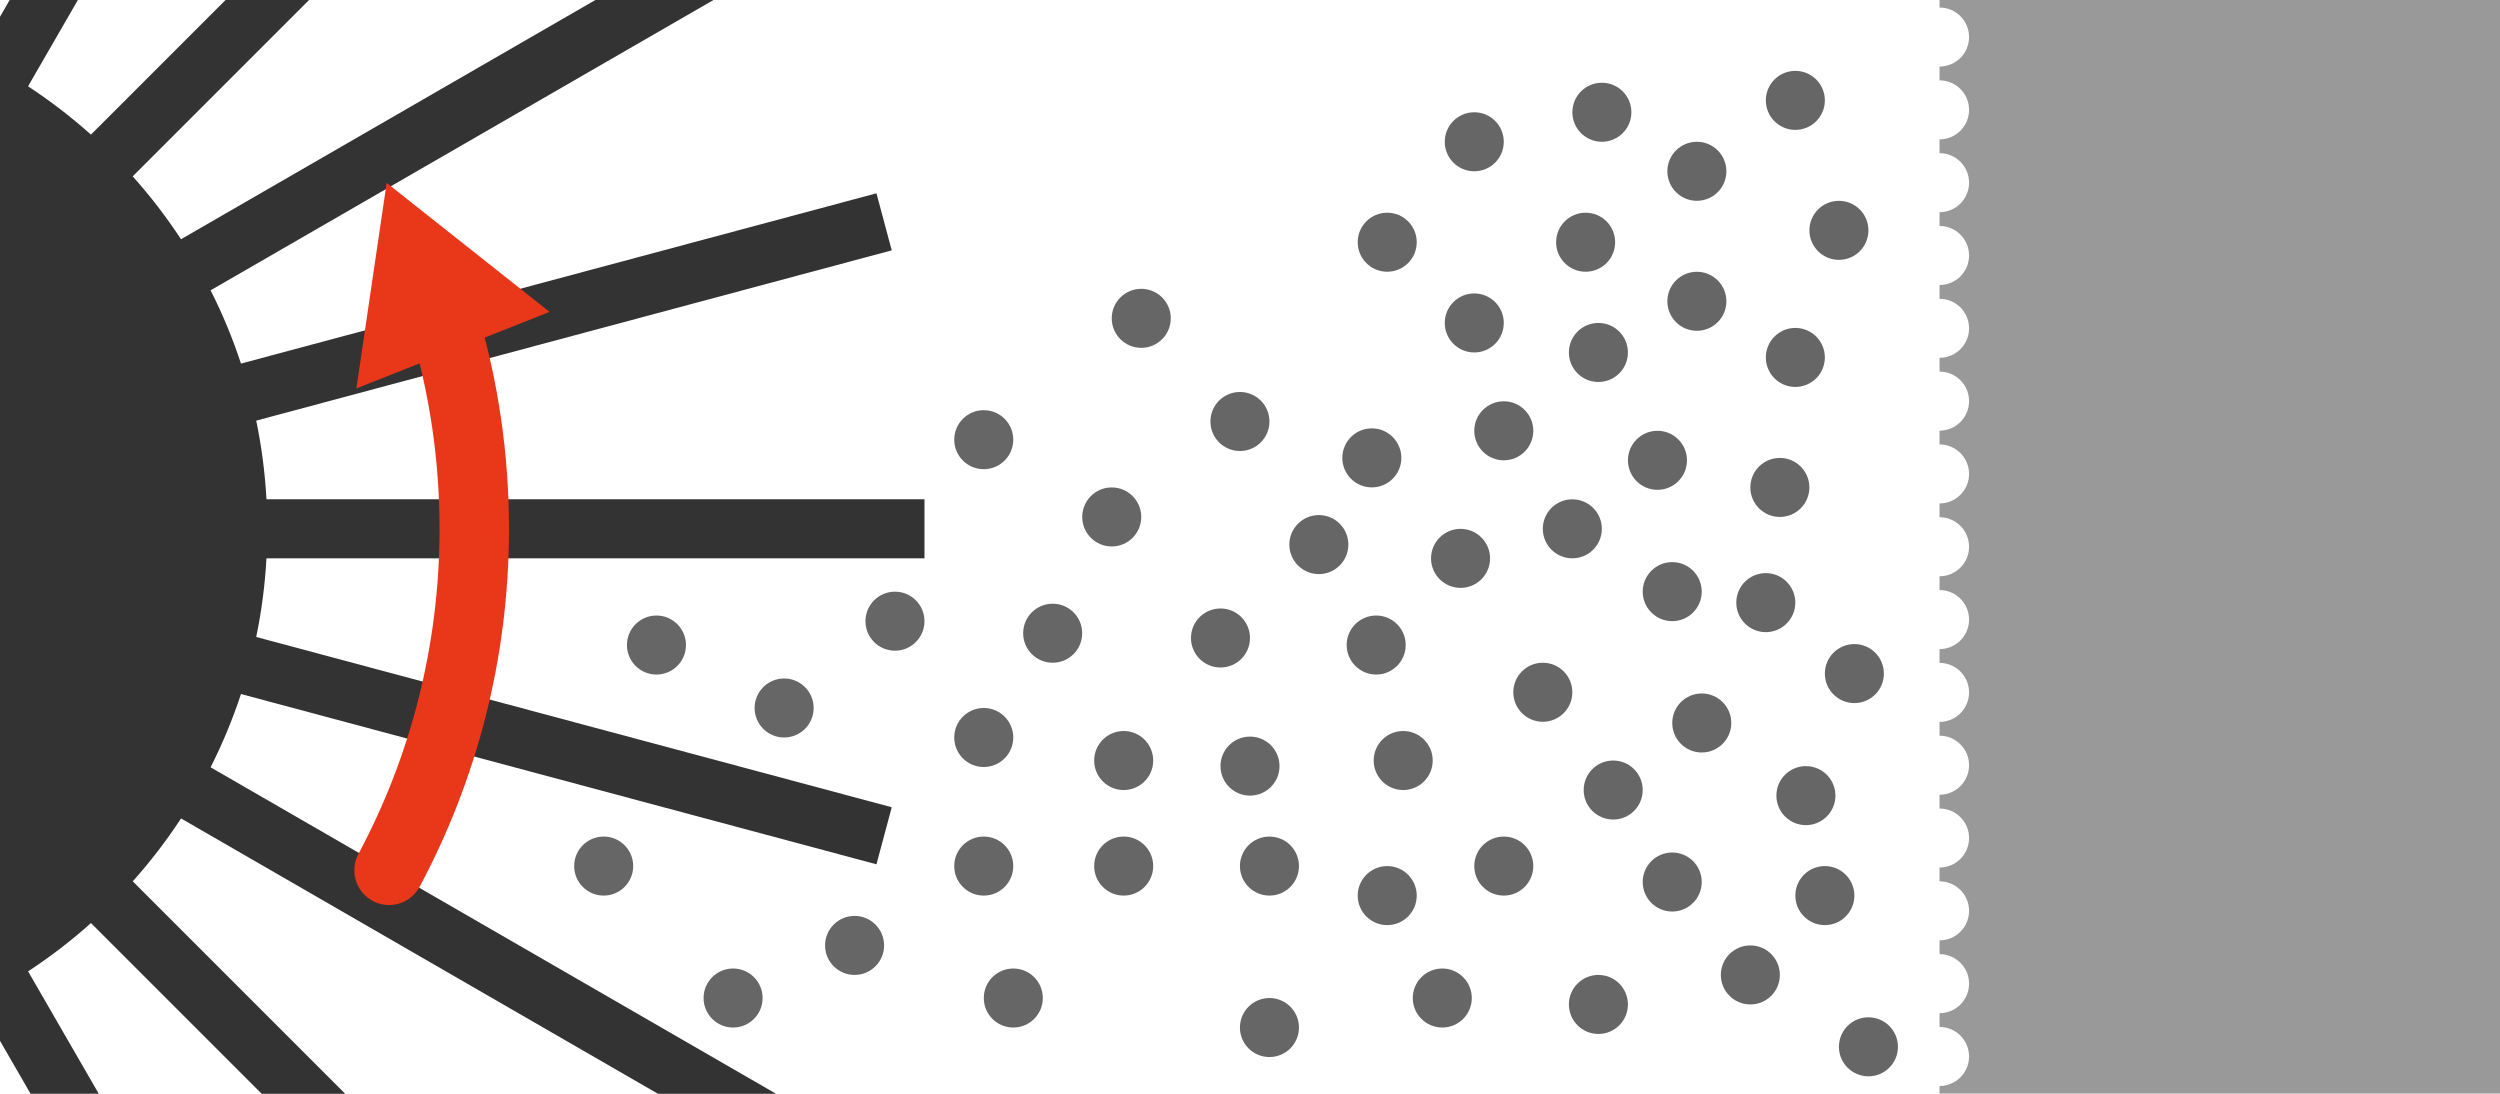
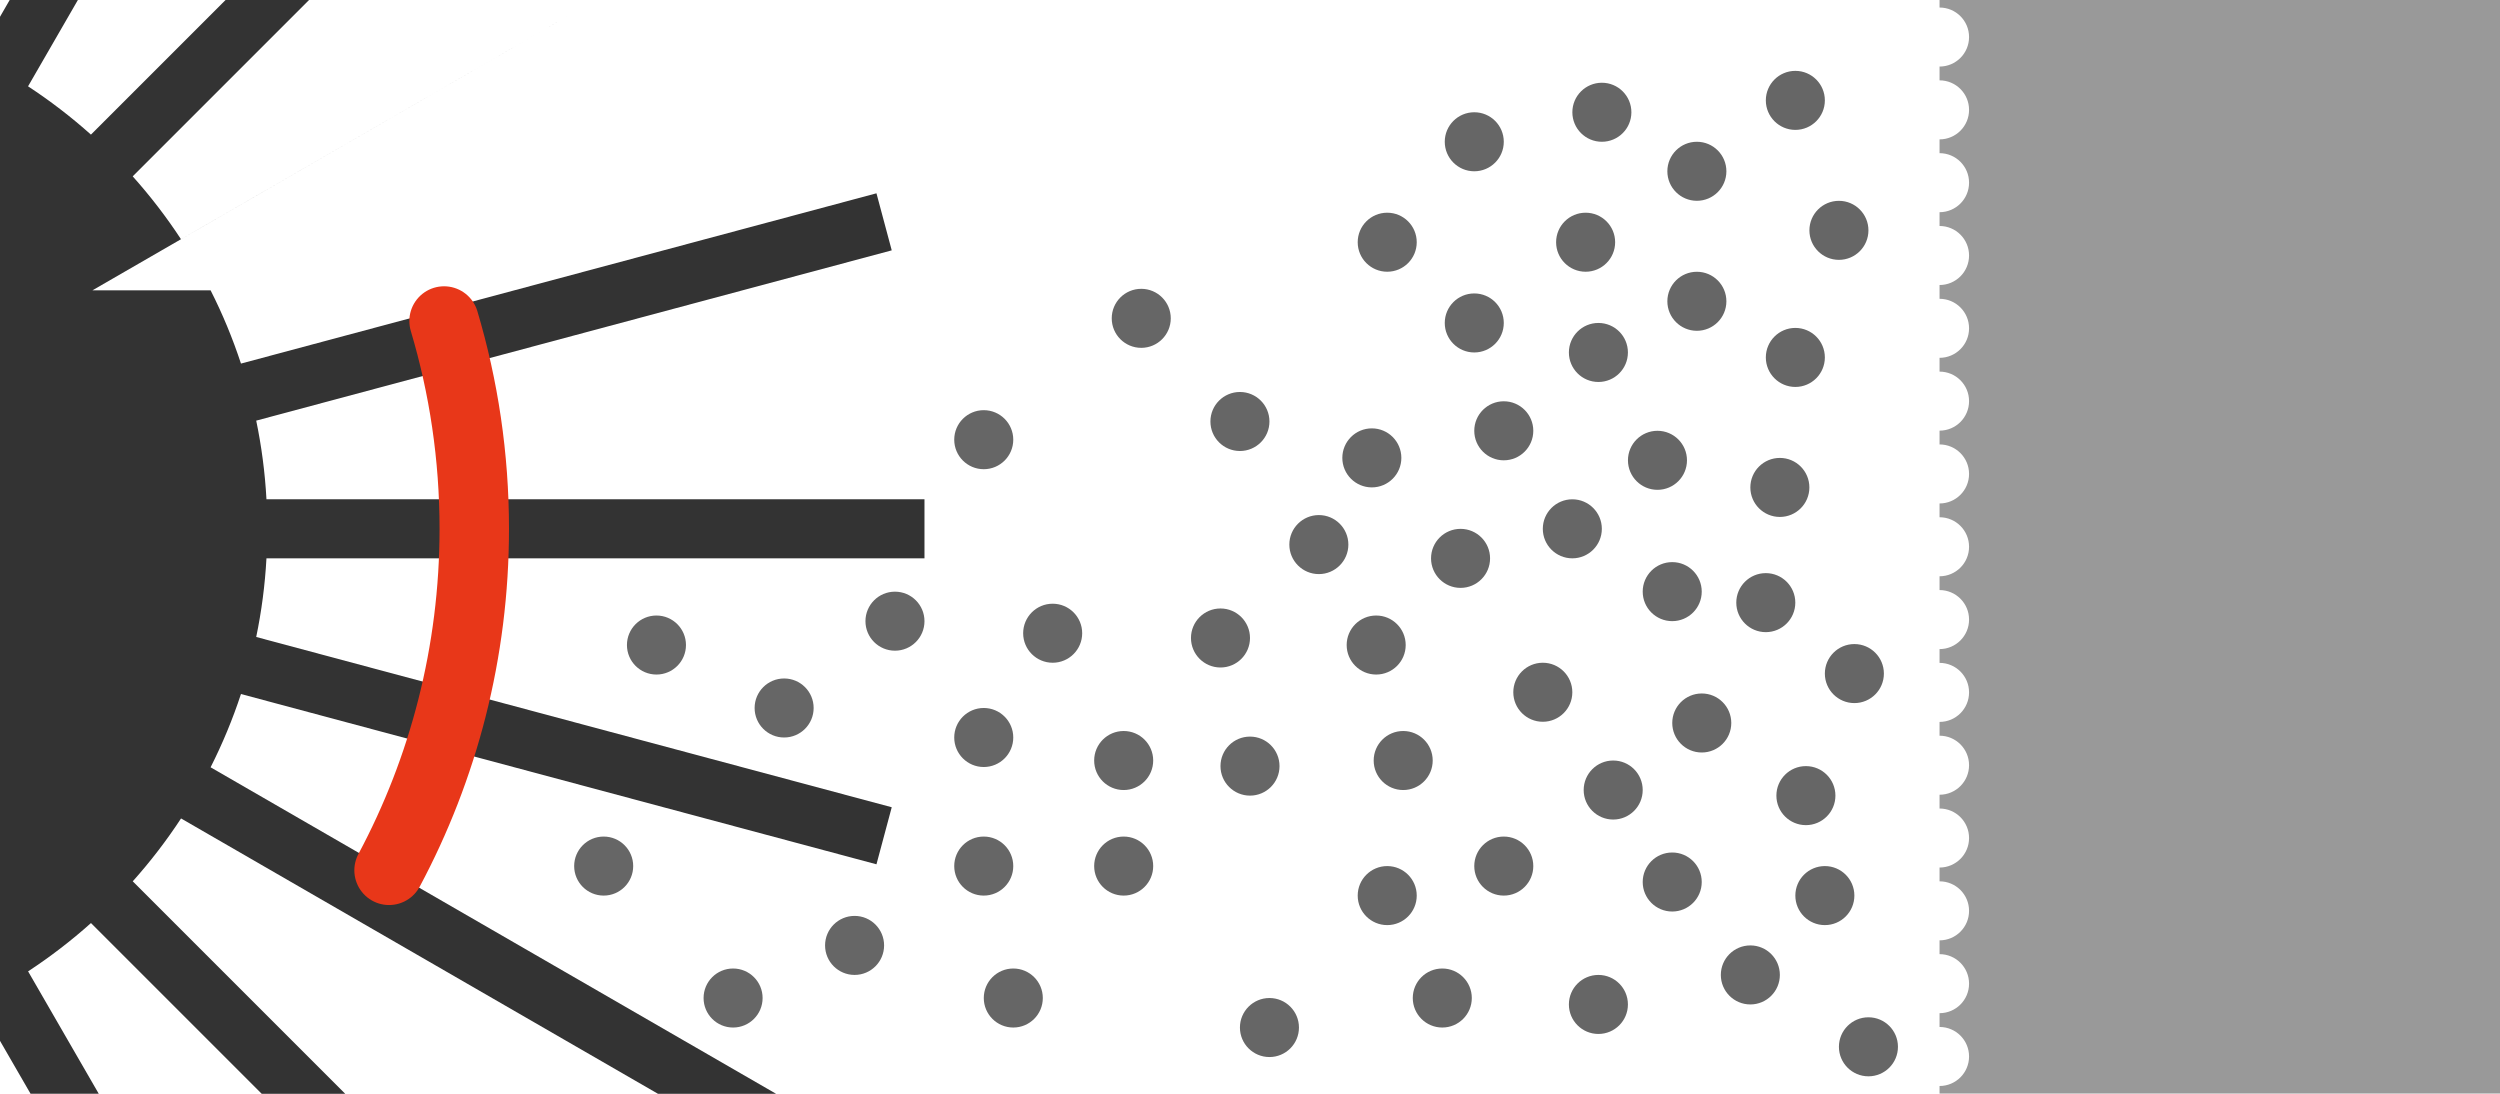
<svg xmlns="http://www.w3.org/2000/svg" id="_图层_1" data-name=" 图层 1" viewBox="0 0 720 315">
  <defs>
    <style>
      .cls-1 {
        fill: #e83719;
      }

      .cls-1, .cls-2, .cls-3, .cls-4 {
        stroke-width: 0px;
      }

      .cls-2 {
        fill: #666;
      }

      .cls-3 {
        fill: #999;
      }

      .cls-4 {
        fill: #333;
      }

      .cls-5 {
        fill: none;
        stroke: #e83719;
        stroke-linecap: round;
        stroke-miterlimit: 10;
        stroke-width: 20px;
      }
    </style>
  </defs>
  <circle class="cls-2" cx="404.12" cy="219.03" r="8.5" />
-   <circle class="cls-2" cx="320.18" cy="148.88" r="8.5" />
  <circle class="cls-2" cx="360" cy="220.64" r="8.5" />
  <circle class="cls-2" cx="189.06" cy="185.77" r="8.5" />
  <circle class="cls-2" cx="257.75" cy="178.9" r="8.5" />
  <circle class="cls-2" cx="173.86" cy="249.43" r="8.5" />
  <circle class="cls-2" cx="211.13" cy="287.43" r="8.5" />
  <circle class="cls-2" cx="351.5" cy="183.74" r="8.5" />
  <circle class="cls-2" cx="328.68" cy="91.68" r="8.5" />
  <circle class="cls-2" cx="357.1" cy="121.39" r="8.5" />
  <circle class="cls-2" cx="303.17" cy="182.37" r="8.5" />
  <circle class="cls-2" cx="323.62" cy="219.03" r="8.5" />
  <circle class="cls-2" cx="283.32" cy="249.43" r="8.5" />
  <circle class="cls-2" cx="246.12" cy="272.28" r="8.5" />
  <circle class="cls-2" cx="399.52" cy="69.76" r="8.5" />
  <circle class="cls-2" cx="395.09" cy="131.87" r="8.5" />
  <circle class="cls-2" cx="420.64" cy="160.81" r="8.5" />
  <circle class="cls-2" cx="538.11" cy="301.48" r="8.5" />
  <circle class="cls-2" cx="379.83" cy="156.84" r="8.5" />
  <circle class="cls-2" cx="396.34" cy="185.77" r="8.5" />
-   <circle class="cls-2" cx="365.6" cy="249.43" r="8.5" />
  <circle class="cls-2" cx="291.83" cy="287.43" r="8.5" />
  <circle class="cls-2" cx="365.6" cy="295.93" r="8.5" />
  <circle class="cls-2" cx="283.32" cy="126.63" r="8.5" />
  <circle class="cls-2" cx="424.59" cy="40.83" r="8.5" />
  <circle class="cls-2" cx="424.59" cy="93.01" r="8.5" />
  <circle class="cls-2" cx="433.09" cy="124.07" r="8.5" />
  <circle class="cls-2" cx="225.83" cy="203.9" r="8.5" />
  <circle class="cls-2" cx="323.62" cy="249.43" r="8.5" />
  <circle class="cls-2" cx="444.33" cy="199.37" r="8.5" />
  <circle class="cls-2" cx="399.52" cy="257.93" r="8.5" />
  <circle class="cls-2" cx="415.38" cy="287.43" r="8.5" />
  <circle class="cls-2" cx="433.09" cy="249.43" r="8.5" />
  <circle class="cls-2" cx="517.06" cy="102.94" r="8.5" />
  <circle class="cls-2" cx="512.6" cy="140.38" r="8.5" />
  <circle class="cls-2" cx="534.06" cy="193.99" r="8.5" />
  <circle class="cls-2" cx="508.55" cy="173.56" r="8.5" />
  <circle class="cls-2" cx="520.1" cy="229.14" r="8.5" />
  <circle class="cls-2" cx="490.11" cy="208.22" r="8.5" />
  <circle class="cls-2" cx="517.06" cy="28.91" r="8.5" />
  <circle class="cls-2" cx="529.61" cy="66.34" r="8.5" />
  <path class="cls-3" d="M558.59,0v2.17c4.7,0,8.5,3.81,8.5,8.5s-3.81,8.5-8.5,8.5v3.97c4.7,0,8.5,3.81,8.5,8.5s-3.81,8.5-8.5,8.5v3.97c4.7,0,8.5,3.81,8.5,8.5s-3.81,8.5-8.5,8.5v3.97c4.7,0,8.5,3.81,8.5,8.5s-3.81,8.5-8.5,8.5v3.97c4.7,0,8.5,3.81,8.5,8.5s-3.81,8.5-8.5,8.5v3.97c4.7,0,8.5,3.81,8.5,8.5s-3.81,8.5-8.5,8.5v3.97c4.7,0,8.5,3.81,8.5,8.5s-3.81,8.5-8.5,8.5v3.97c4.7,0,8.5,3.81,8.5,8.5s-3.81,8.5-8.5,8.5v3.97c4.7,0,8.5,3.81,8.5,8.5s-3.81,8.5-8.5,8.5v3.97c4.7,0,8.5,3.81,8.5,8.5s-3.81,8.5-8.5,8.5v3.97c4.7,0,8.5,3.81,8.5,8.5s-3.81,8.5-8.5,8.5v3.97c4.7,0,8.5,3.81,8.5,8.5s-3.81,8.5-8.5,8.5v3.97c4.7,0,8.5,3.81,8.5,8.5s-3.81,8.5-8.5,8.5v3.97c4.7,0,8.5,3.81,8.5,8.5s-3.81,8.5-8.5,8.5v3.97c4.7,0,8.5,3.81,8.5,8.5s-3.81,8.5-8.5,8.5v2.17h161.41V0h-161.41Z" />
  <circle class="cls-2" cx="525.56" cy="257.93" r="8.5" />
  <circle class="cls-2" cx="504.1" cy="280.78" r="8.5" />
  <circle class="cls-2" cx="460.34" cy="101.51" r="8.5" />
  <circle class="cls-2" cx="477.35" cy="132.57" r="8.5" />
  <circle class="cls-2" cx="452.83" cy="152.3" r="8.5" />
  <circle class="cls-2" cx="481.6" cy="170.39" r="8.5" />
  <circle class="cls-2" cx="488.7" cy="49.33" r="8.5" />
  <circle class="cls-2" cx="461.34" cy="32.33" r="8.5" />
  <circle class="cls-2" cx="488.7" cy="86.77" r="8.5" />
  <circle class="cls-2" cx="456.66" cy="69.76" r="8.5" />
  <circle class="cls-2" cx="464.6" cy="227.53" r="8.5" />
  <circle class="cls-2" cx="481.6" cy="254.02" r="8.5" />
  <circle class="cls-2" cx="460.34" cy="289.28" r="8.5" />
  <circle class="cls-2" cx="283.32" cy="212.4" r="8.5" />
-   <path class="cls-4" d="M171.47,0L52.13,68.9c-4.19-6.39-8.84-12.44-13.91-18.11L89.01,0h-24.05L26.19,38.77c-5.67-5.07-11.72-9.72-18.11-13.91L22.43,0H2.79L0,4.84v294.92l8.8,15.24h19.64l-20.35-35.25c6.39-4.19,12.44-8.84,18.11-13.91l49.17,49.17h24.05l-61.19-61.19c5.07-5.67,9.72-11.72,13.91-18.11l137.35,79.3h34.02L60.65,220.98c3.42-6.76,6.35-13.81,8.75-21.1l183.02,49.04,4.4-16.43-183.03-49.04c1.53-7.37,2.53-14.93,2.95-22.65h189.51v-17.01H76.74c-.42-7.72-1.42-15.28-2.95-22.65l183.03-49.04-4.4-16.43-183.02,49.04c-2.4-7.29-5.32-14.34-8.75-21.1L205.48,0h-34.02Z" />
+   <path class="cls-4" d="M171.47,0L52.13,68.9c-4.19-6.39-8.84-12.44-13.91-18.11L89.01,0h-24.05L26.19,38.77c-5.67-5.07-11.72-9.72-18.11-13.91L22.43,0H2.79L0,4.84v294.92l8.8,15.24h19.64l-20.35-35.25c6.39-4.19,12.44-8.84,18.11-13.91l49.17,49.17h24.05l-61.19-61.19c5.07-5.67,9.72-11.72,13.91-18.11l137.35,79.3h34.02L60.65,220.98c3.42-6.76,6.35-13.81,8.75-21.1l183.02,49.04,4.4-16.43-183.03-49.04c1.53-7.37,2.53-14.93,2.95-22.65h189.51v-17.01H76.74c-.42-7.72-1.42-15.28-2.95-22.65l183.03-49.04-4.4-16.43-183.02,49.04c-2.4-7.29-5.32-14.34-8.75-21.1h-34.02Z" />
  <g>
    <path class="cls-5" d="M127.89,92.45c5.66,18.96,8.7,39.05,8.7,59.85,0,35.56-8.88,69.04-24.54,98.35" />
-     <polygon class="cls-1" points="102.64 111.87 111.36 52.68 158.27 89.82 102.64 111.87" />
  </g>
</svg>